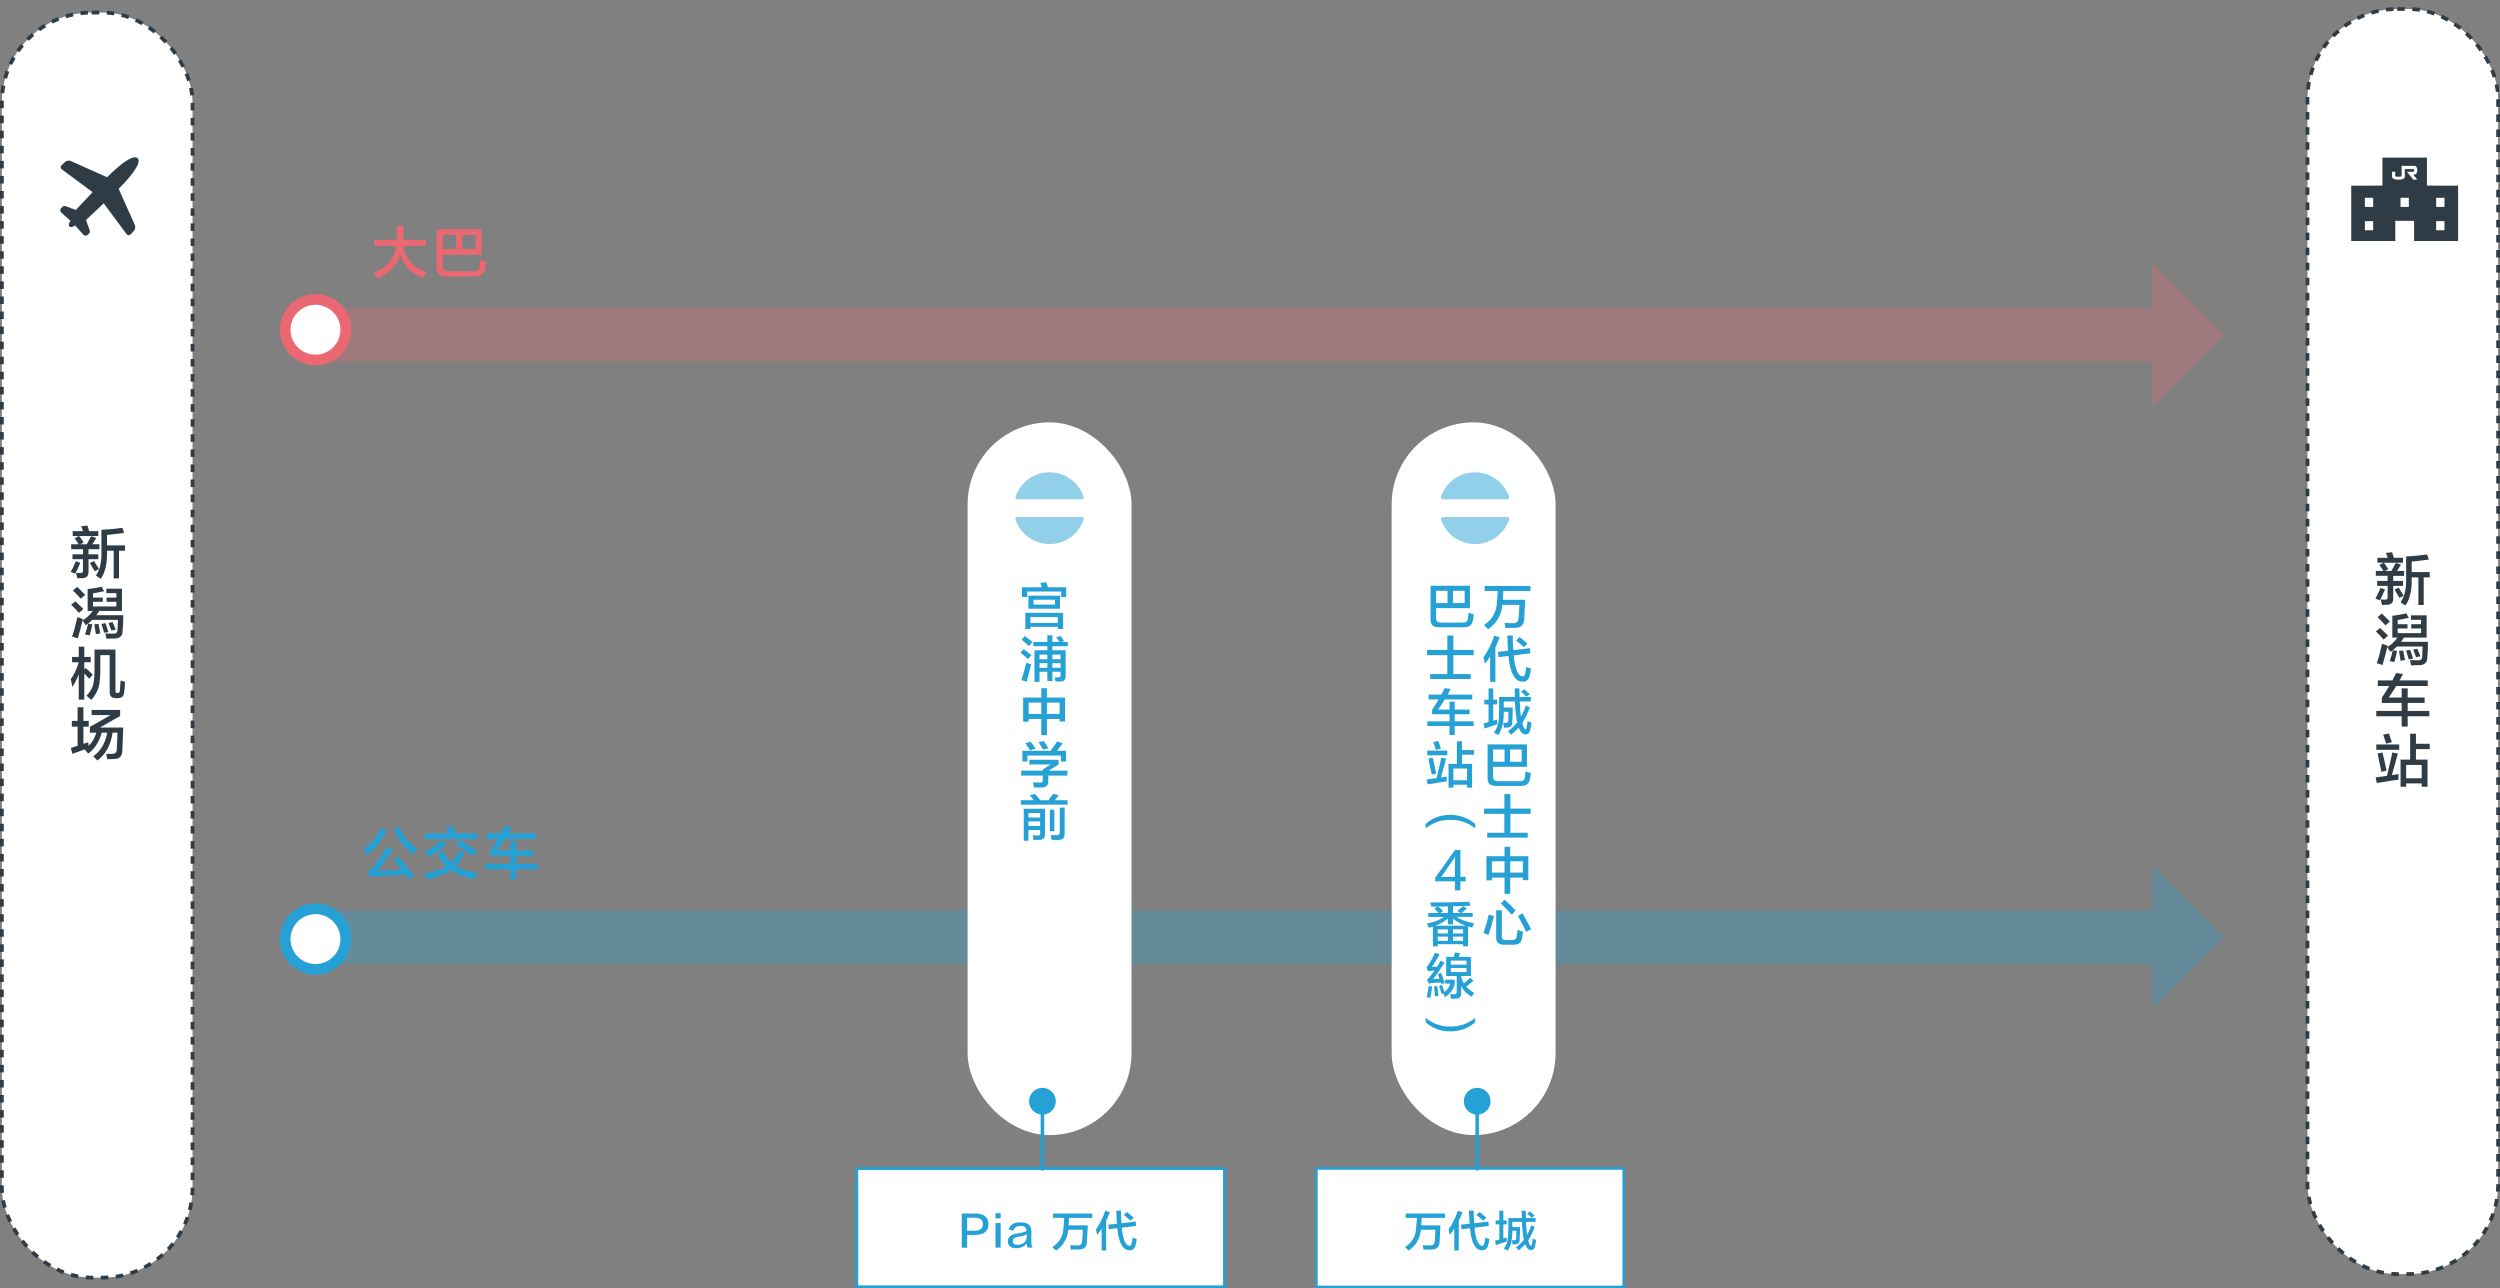
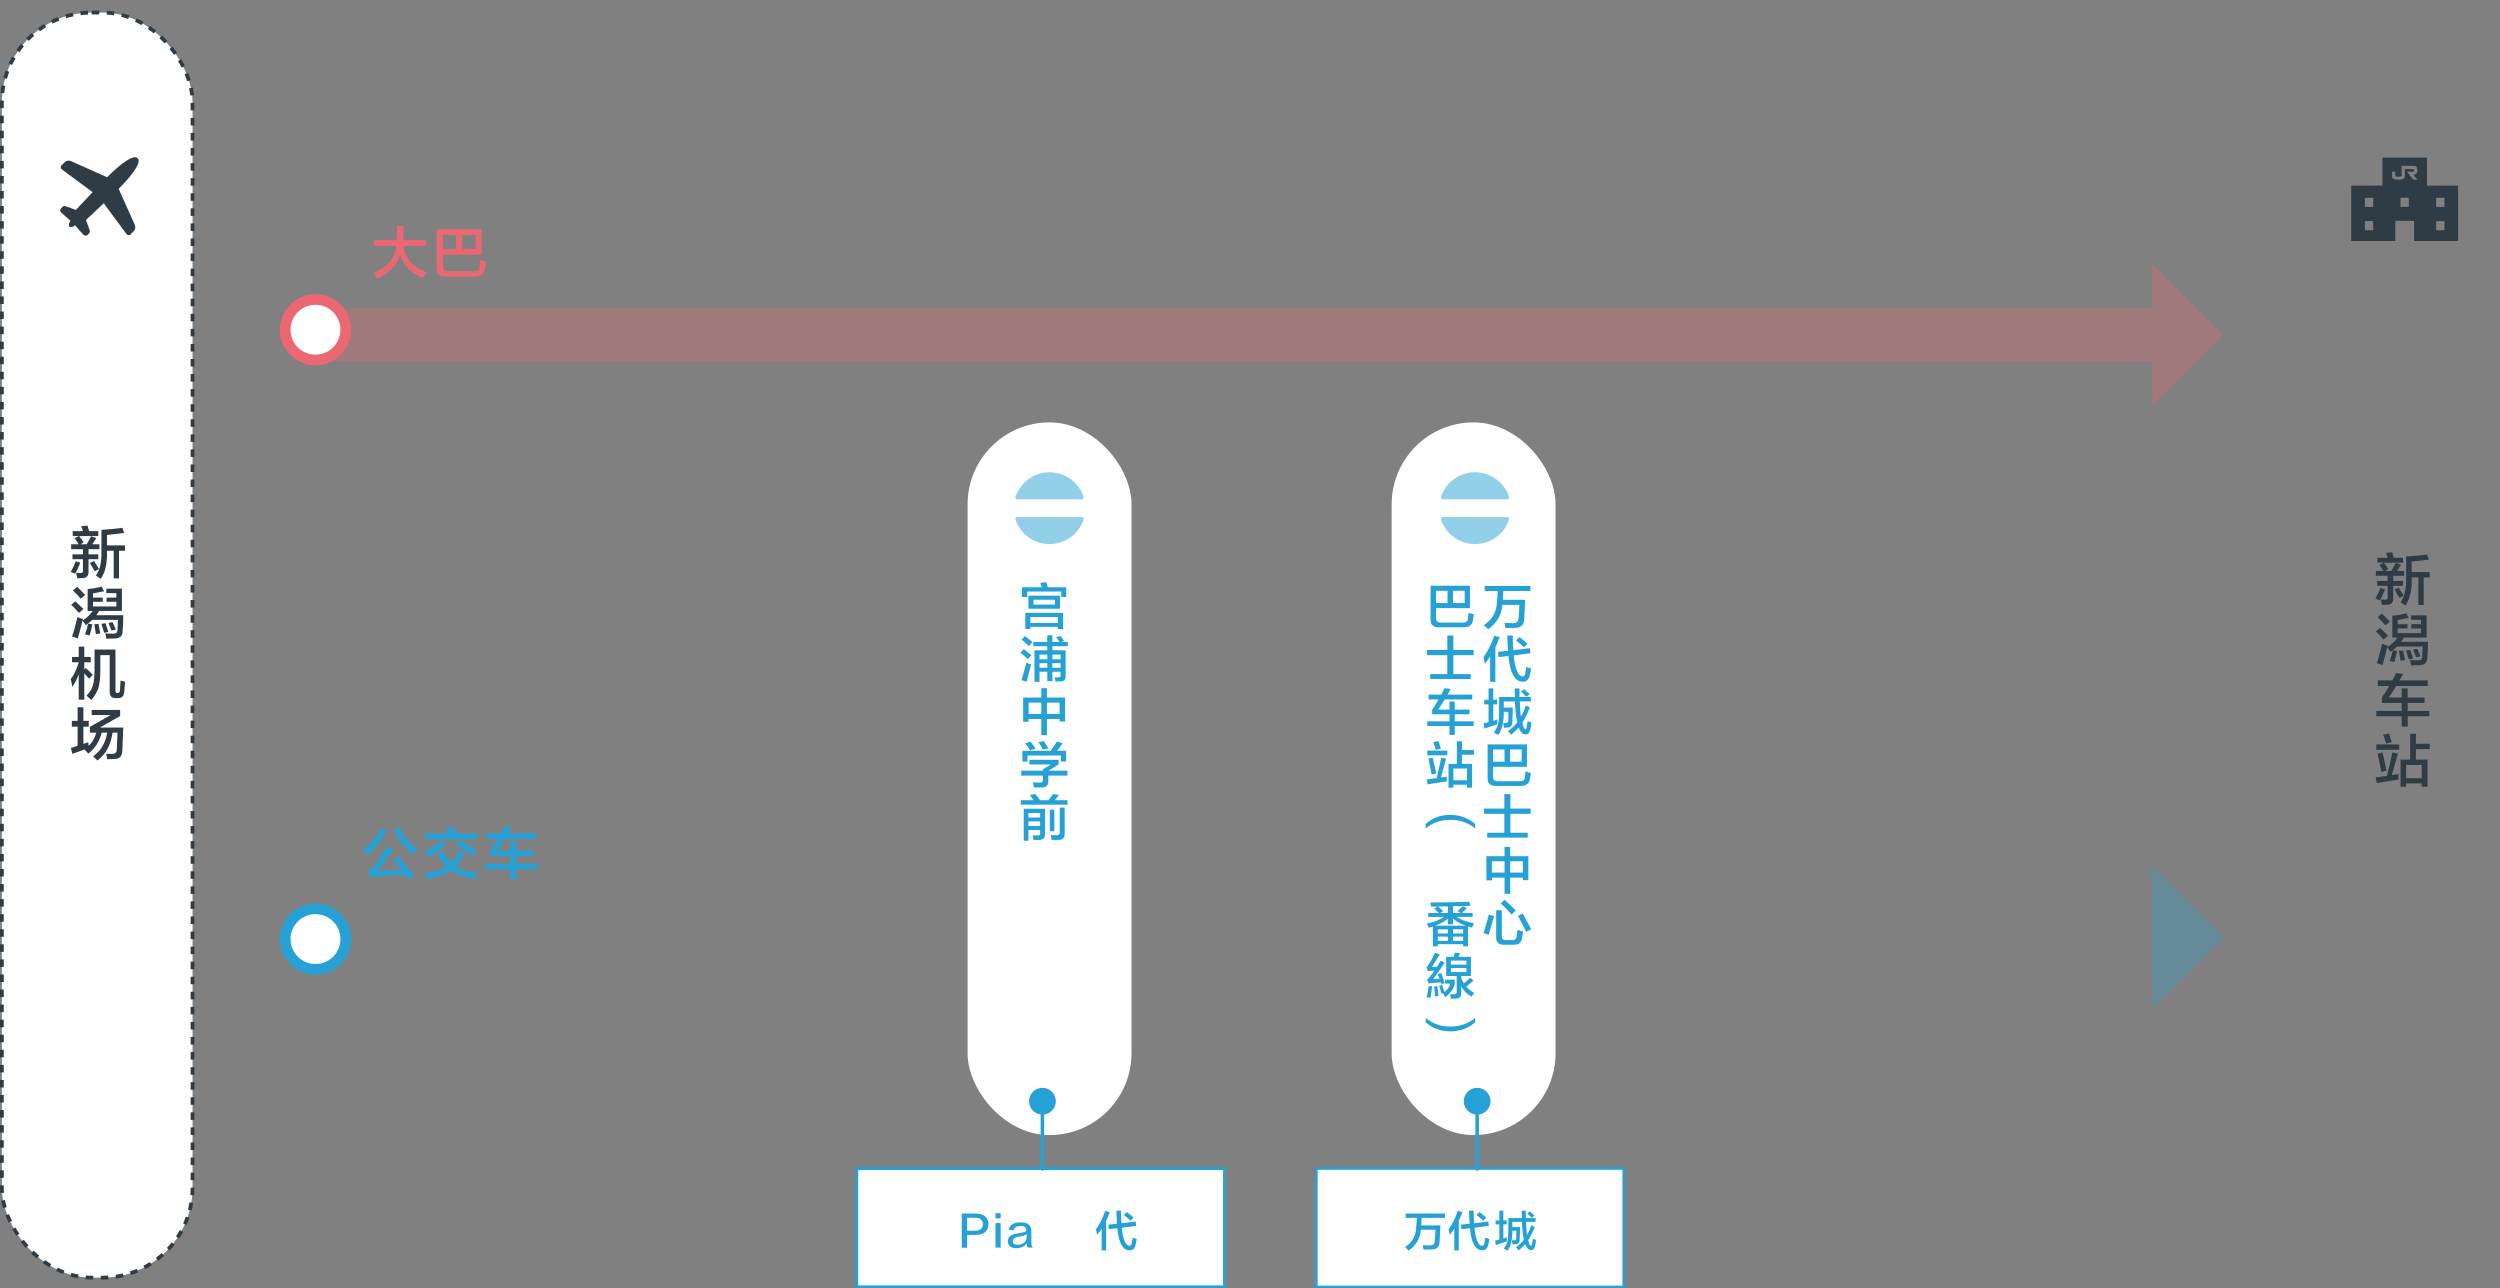
<svg xmlns="http://www.w3.org/2000/svg" viewBox="0 0 701.558 361.529">
  <rect x="0" y="0" width="701.558" height="361.529" fill="#808080" stroke="none" />
  <defs>
    <style>
      .cls-1 {
        fill: #eb6771;
      }

      .cls-1, .cls-2, .cls-3, .cls-4 {
        stroke-width: 0px;
      }

      .cls-5 {
        opacity: .5;
      }

      .cls-6 {
        stroke: #eb6771;
      }

      .cls-6, .cls-7, .cls-8 {
        stroke-linecap: round;
      }

      .cls-6, .cls-7, .cls-8, .cls-9 {
        fill: none;
        stroke-miterlimit: 10;
      }

      .cls-6, .cls-8 {
        stroke-width: 15px;
      }

      .cls-2 {
        fill: #fff;
      }

      .cls-10 {
        opacity: .3;
      }

      .cls-3 {
        fill: #2f3c45;
      }

      .cls-7, .cls-8 {
        stroke: #26a1d6;
      }

      .cls-9 {
        stroke: #2f3c45;
        stroke-dasharray: 0 0 2.114 2.114;
        stroke-width: 1.058px;
      }

      .cls-4 {
        fill: #26a1d6;
      }
    </style>
  </defs>
  <g id="_背景" data-name="背景">
    <g class="cls-10">
      <g>
-         <line class="cls-8" x1="88.029" y1="263.029" x2="606.678" y2="263.029" />
        <polygon class="cls-4" points="603.991 242.982 603.991 283.074 624.029 263.031 603.991 242.982" />
      </g>
    </g>
    <rect class="cls-2" x="271.529" y="118.529" width="46" height="200" rx="23" ry="23" />
    <rect class="cls-2" x="390.529" y="118.529" width="46" height="200" rx="23" ry="23" />
    <g class="cls-5">
      <path class="cls-4" d="m303.608,145.086h-18.157c-.344,0-.604.335-.497.662,1.197,3.658,4.43,6.39,8.362,6.859.396.048.802.074,1.211.074.41,0,.815-.026,1.212-.074,3.932-.469,7.169-3.201,8.366-6.859.107-.327-.153-.662-.497-.662Z" />
      <path class="cls-4" d="m285.451,140.123h18.157c.344,0,.604-.334.497-.661-1.322-4.027-5.112-6.933-9.577-6.933-4.465,0-8.251,2.906-9.572,6.933-.108.327.152.661.496.661Z" />
    </g>
    <g class="cls-5">
      <path class="cls-4" d="m423.008,145.086h-18.157c-.344,0-.604.335-.497.662,1.197,3.658,4.43,6.39,8.362,6.859.396.048.802.074,1.211.074.41,0,.815-.026,1.212-.074,3.932-.469,7.169-3.201,8.366-6.859.107-.327-.153-.662-.497-.662Z" />
      <path class="cls-4" d="m404.851,140.123h18.157c.344,0,.604-.334.497-.661-1.322-4.027-5.112-6.933-9.577-6.933-4.465,0-8.251,2.906-9.572,6.933-.108.327.152.661.496.661Z" />
    </g>
    <g>
      <g>
        <rect class="cls-2" x="369.4" y="327.9" width="86.258" height="33.258" />
        <path class="cls-4" d="m455.287,328.271v32.516h-85.516v-32.516h85.516m.742-.742h-87v34h87v-34h0Z" />
      </g>
      <g>
        <line class="cls-7" x1="414.529" y1="328.029" x2="414.529" y2="309.029" />
        <path class="cls-4" d="m418.289,309.029c0-2.076-1.684-3.76-3.76-3.76s-3.76,1.684-3.76,3.76c0,2.076,1.684,3.76,3.76,3.76s3.76-1.684,3.76-3.76Z" />
      </g>
    </g>
    <g>
      <circle class="cls-2" cx="88.529" cy="263.529" r="8.5" />
      <path class="cls-4" d="m88.529,256.529c3.866,0,7,3.134,7,7s-3.134,7-7,7-7-3.134-7-7,3.134-7,7-7m0-3c-5.514,0-10,4.486-10,10,0,5.514,4.486,10,10,10s10-4.486,10-10c0-5.514-4.486-10-10-10h0Z" />
    </g>
    <g>
-       <rect class="cls-2" x="647.529" y="2.529" width="53.5" height="355" rx="25.2" ry="25.2" />
-       <rect class="cls-9" x="647.529" y="2.529" width="53.5" height="355" rx="25.2" ry="25.2" />
-     </g>
+       </g>
    <g>
      <rect class="cls-2" x=".529" y="3.529" width="53.5" height="355" rx="25.2" ry="25.2" />
      <rect class="cls-9" x=".529" y="3.529" width="53.5" height="355" rx="25.2" ry="25.2" />
    </g>
    <g class="cls-10">
      <g>
        <line class="cls-6" x1="88.029" y1="94.029" x2="606.678" y2="94.029" />
        <polygon class="cls-1" points="603.991 73.982 603.991 114.074 624.029 94.031 603.991 73.982" />
      </g>
    </g>
    <path class="cls-3" d="m681.056,52.087v-7.87h-12.497v7.87l-8.751.018v15.529h12.361v-5.647h5.276v5.647h12.362v-15.529l-8.752-.018Zm-15.084,12.539h-2.329v-2.563h2.329v2.563Zm0-6.558h-2.329v-2.563h2.329v2.563Zm10.001,0h-2.33v-2.563h2.33v2.563Zm2.38-7.644h-1.119l-1.791-2.239h1.791s.234-.001.224-.373c-.01-.372-.224-.373-.224-.373h-2.388v2.194s-.006.793-1.791.791c-1.785-.002-1.791-.757-1.791-.757v-1.482h.896v1.194s-.009.219.896.224c.904.005.895-.224.895-.224v-2.836h3.582s.828-.016.821,1.231c-.007,1.247-.821,1.231-.821,1.231h-.298l1.119,1.418Zm7.621,14.202h-2.331v-2.563h2.331v2.563Zm0-6.558h-2.331v-2.563h2.331v2.563Z" />
    <path class="cls-3" d="m37.838,63.14l-4.542-10.154c4.109-4.124,6.444-7.467,5.332-8.579-1.112-1.112-4.455,1.223-8.581,5.33l-10.152-4.54c-.592-.23-1.228-.125-1.654.269l-1.01.94c-.152.142-.224.352-.198.572.025.222.148.428.333.565,0,0,6.593,4.898,8.622,6.382-3.038,3.178-4.681,4.988-4.681,4.988l-2.86-1.029c-.32-.139-.691-.069-.936.176l-.36.36c-.163.163-.253.391-.246.623.006.233.108.454.28.608l2.596,2.316c-.468.627-.613,1.285-.305,1.593s.965.162,1.591-.307l2.318,2.598c.155.172.375.274.609.281.231.006.458-.085.621-.248l.36-.36c.245-.245.316-.615.177-.935l-1.029-2.86s1.808-1.645,4.987-4.683c1.483,2.028,6.383,8.623,6.383,8.623.137.186.344.309.565.333.22.025.429-.048.57-.2l.94-1.01c.397-.423.501-1.06.271-1.651Z" />
    <g>
      <g>
        <rect class="cls-2" x="240.434" y="327.934" width="103.189" height="33.189" />
        <path class="cls-4" d="m343.218,328.34v32.378h-102.378v-32.378h102.378m.811-.811h-104v34h104v-34h0Z" />
      </g>
      <g>
        <line class="cls-7" x1="292.529" y1="328.029" x2="292.529" y2="309.029" />
        <path class="cls-4" d="m296.289,309.029c0-2.076-1.684-3.76-3.76-3.76s-3.76,1.684-3.76,3.76c0,2.076,1.684,3.76,3.76,3.76s3.76-1.684,3.76-3.76Z" />
      </g>
    </g>
    <g>
      <circle class="cls-2" cx="88.529" cy="92.529" r="8.5" />
      <path class="cls-1" d="m88.529,85.529c3.866,0,7,3.134,7,7s-3.134,7-7,7-7-3.134-7-7,3.134-7,7-7m0-3c-5.514,0-10,4.486-10,10s4.486,10,10,10,10-4.486,10-10-4.486-10-10-10h0Z" />
    </g>
  </g>
  <g id="_中国語簡体字" data-name="中国語簡体字">
    <g>
      <path class="cls-3" d="m667.842,168.47l-1.25-.5c.5-.833.979-1.833,1.438-3l1.25.438c-.5,1.25-.979,2.271-1.438,3.062Zm-.688-10.562v-1.375h2.875c-.042-.125-.104-.312-.188-.562-.125-.416-.229-.688-.312-.812l1.75-.188.5,1.562h2.562v1.375h-5.375c.416.542.833,1.146,1.25,1.812l-.938.5h1.812c.25-.416.604-1.062,1.062-1.938-.042.084.021-.021.188-.312l1.438.5c-.375.625-.75,1.209-1.125,1.75h2v1.375h-3.062v1.438h2.75v1.375h-2.75v3.5c.041,1.166-.521,1.771-1.688,1.812h-.625c-.334.041-.604.062-.812.062-.042-.167-.104-.417-.188-.75-.084-.375-.146-.646-.188-.812.25.041.625.062,1.125.062.583.041.854-.188.812-.688v-3.188h-2.938v-1.375h2.938v-1.438h-3.312v-1.375h2.125c-.084-.125-.209-.312-.375-.562-.334-.541-.584-.916-.75-1.125l1.188-.625h-1.75Zm6.188,9.875c-.25-.375-.584-.938-1-1.688-.167-.291-.292-.5-.375-.625l1.188-.562c.125.167.271.417.438.75.416.625.729,1.125.938,1.5l-1.188.625Zm5.312,2v-7.75h-1.875v.25c.083,3.292-.5,5.834-1.75,7.625-.125-.084-.354-.229-.688-.438-.292-.209-.521-.375-.688-.5,1.125-1.458,1.646-3.729,1.562-6.812v-6c1.875-.083,3.833-.271,5.875-.562l.5,1.438c-.834.125-2.062.271-3.688.438-.5.042-.875.084-1.125.125v2.938h5.062v1.5h-1.688v7.75h-1.5Z" />
      <path class="cls-3" d="m668.904,179.487c-.209-.25-.562-.646-1.062-1.188-.542-.541-.917-.916-1.125-1.125l1.188-.938c.916.834,1.666,1.542,2.25,2.125l-1.25,1.125Zm7.75-3.125v-1.188h2.75v-1.25h-2.812v-1.25h4.375v6.25h-6.375c-.125.167-.292.417-.5.75-.167.209-.271.354-.312.438h7.562c0,1.792-.062,3.292-.188,4.5,0,1.333-.771,2.021-2.312,2.062h-1.062c-.542.041-.938.062-1.188.062v-.125c-.042-.334-.146-.792-.312-1.375.541.041,1.271.062,2.188.062.791.041,1.208-.271,1.25-.938.041-.25.062-.729.062-1.438.041-.666.062-1.166.062-1.5h-7.188c-.5.5-1.104,1-1.812,1.5-.084-.125-.292-.416-.625-.875-.125-.208-.229-.354-.312-.438-.125.459-.292,1.146-.5,2.062-.334,1.292-.604,2.271-.812,2.938l-1.625-.5c.5-1.375,1-3.188,1.5-5.438.083.042.229.084.438.125.25.125.625.25,1.125.375l-.125.438c1.166-.708,2.125-1.604,2.875-2.688h-1.438v-6.125c1.333-.125,2.646-.354,3.938-.688l.688,1.312c-.167.042-.438.084-.812.125-1.084.25-1.854.396-2.312.438v1.188h2.75v1.188h-2.75v1.312h6.562v-1.312h-2.75Zm-7.25-.875c-.667-.75-1.396-1.521-2.188-2.312l1.188-1c.833.792,1.583,1.542,2.25,2.25l-1.25,1.062Zm2.5,10.312c-.209-.084-.604-.167-1.188-.25h-.125c.375-1,.666-2.021.875-3.062l1.188.188c-.084.542-.271,1.354-.562,2.438-.084.333-.146.562-.188.688Zm1.75-.375c-.167-1.083-.312-2-.438-2.75l1.188-.125c.041.25.104.625.188,1.125.125.75.229,1.271.312,1.562l-1.25.188Zm2.312-.375c-.209-.791-.459-1.625-.75-2.5l1.125-.188c.125.334.291.812.5,1.438.125.459.229.812.312,1.062l-1.188.188Zm2.062-.625c-.125-.333-.312-.812-.562-1.438-.125-.291-.209-.521-.25-.688l1.125-.25c.125.334.333.812.625,1.438.125.292.208.521.25.688l-1.188.25Z" />
      <path class="cls-3" d="m667.279,192.501v-1.562h4.062c.125-.25.312-.604.562-1.062.208-.458.375-.791.5-1l1.938.25c-.125.292-.354.729-.688,1.312-.125.209-.229.375-.312.5h7.938v1.562h-8.812c-.709,1.125-1.417,2.209-2.125,3.25h3.625v-2.562h1.688v2.562h4.75v1.5h-4.75v2.25h6.062v1.5h-6.062v2.875h-1.688v-2.875h-7.125v-1.5h7.125v-2.25h-5.562v-1.5c.75-1.041,1.438-2.125,2.062-3.25h-3.188Z" />
      <path class="cls-3" d="m666.967,219.719l-.312-1.562c1-.125,1.125-.146.375-.062.75-.083,1.688-.208,2.812-.375.083-.458.229-1.083.438-1.875.541-2.208.896-3.771,1.062-4.688l1.562.312c-.5,1.875-1.062,3.896-1.688,6.062l1.875-.312c-.042.584-.042,1.104,0,1.562-1.042.125-2.792.396-5.25.812-.375.041-.667.083-.875.125Zm-.125-9.312v-1.5h6.438v1.5h-6.438Zm1.438,6.188c-.084-.416-.209-1-.375-1.75-.292-1.458-.521-2.583-.688-3.375l1.375-.312c.5,2.125.875,3.834,1.125,5.125l-1.438.312Zm1.312-7.938c-.042-.083-.084-.229-.125-.438-.167-.541-.396-1.229-.688-2.062l1.625-.312c.291.792.562,1.604.812,2.438l-1.625.375Zm4.062,12.125v-7.625h2.688v-7.25h1.625v2.812h3.875v1.5h-3.875v2.938h3.25v7.625h-1.625v-.938h-4.375v.938h-1.562Zm1.562-6.125v3.75h4.375v-3.75h-4.375Z" />
    </g>
    <g>
      <path class="cls-1" d="m105.029,68.992v-1.688h6.312c.041-.916.062-2.229.062-3.938h1.875l-.125,3.938h6.312v1.688h-6.25c.541,3.584,2.729,6.062,6.562,7.438-.417.416-.812.938-1.188,1.562-3.459-1.5-5.562-3.708-6.312-6.625-.667,2.834-2.771,5.104-6.312,6.812-.125-.167-.354-.479-.688-.938-.25-.292-.417-.5-.5-.625,4-1.666,6.125-4.208,6.375-7.625h-6.125Z" />
      <path class="cls-1" d="m125.097,77.617c-1.709,0-2.562-.792-2.562-2.375v-10.938h12.625v7.188h-10.875v3.188c0,.959.521,1.438,1.562,1.438h7c1,.042,1.541-.333,1.625-1.125,0-.083.021-.229.062-.438.083-.708.146-1.25.188-1.625.5.209,1.062.396,1.688.562-.125,1.042-.271,1.875-.438,2.5-.334,1.041-1.229,1.583-2.688,1.625h-8.188Zm-.812-11.688v3.938h3.688v-3.938h-3.688Zm9.188,0h-3.75v3.938h3.75v-3.938Z" />
    </g>
    <g>
      <path class="cls-4" d="m103.029,239.982c-.375-.541-.771-1.041-1.188-1.5,2.208-1.583,3.896-3.625,5.062-6.125l1.625.625c-1.292,2.75-3.125,5.084-5.5,7Zm11.75,6.812l-1-1.312c-3.834.166-6.521.312-8.062.438-.709,0-1.312.062-1.812.188l-.75-1.5c.5-.333.958-.708,1.375-1.125,1.541-1.875,2.896-3.854,4.062-5.938l1.688.875c-1.292,1.959-2.75,3.959-4.375,6,2.875-.166,5.125-.271,6.75-.312-.292-.416-.75-1.041-1.375-1.875-.334-.458-.584-.791-.75-1l1.312-.875c1.083,1.375,2.562,3.188,4.438,5.438l-1.5,1Zm1.312-7.062c-2.584-1.708-4.438-4.041-5.562-7l1.562-.625c1.083,2.667,2.771,4.667,5.062,6-.084.167-.25.438-.5.812s-.438.646-.562.812Z" />
      <path class="cls-4" d="m133.085,246.732c-2.875-.667-5.042-1.5-6.5-2.5-1.5,1-3.729,1.854-6.688,2.562l-.75-1.688c2.75-.5,4.771-1.166,6.062-2-.917-.916-1.771-2.083-2.562-3.5l1.5-.75c.833,1.375,1.646,2.417,2.438,3.125.875-.791,1.604-1.875,2.188-3.25l1.625.75c-.75,1.5-1.562,2.688-2.438,3.562,1.291.917,3.312,1.562,6.062,1.938-.167.25-.354.604-.562,1.062-.167.291-.292.521-.375.688Zm-12.812-6.25c-.417-.625-.771-1.125-1.062-1.5,1.75-.916,3.354-2,4.812-3.25l1.188,1.312c-1.709,1.334-3.354,2.479-4.938,3.438Zm-1-5v-1.625h6.625c-.25-.666-.5-1.25-.75-1.75l1.938-.25c.125.209.312.604.562,1.188.125.334.229.584.312.75l-.25.062h6.188v1.625h-14.625Zm13.5,4.75c-1.584-1.125-3.188-2.188-4.812-3.188l1.062-1.312c.916.542,2.208,1.334,3.875,2.375.458.292.791.5,1,.625l-1.125,1.5Z" />
      <path class="cls-4" d="m136.497,235.419v-1.562h4.062c.125-.25.312-.604.562-1.062.208-.458.375-.791.5-1l1.938.25c-.125.292-.354.729-.688,1.312-.125.209-.229.375-.312.5h7.938v1.562h-8.812c-.709,1.125-1.417,2.209-2.125,3.25h3.625v-2.562h1.688v2.562h4.75v1.5h-4.75v2.25h6.062v1.5h-6.062v2.875h-1.688v-2.875h-7.125v-1.5h7.125v-2.25h-5.562v-1.5c.75-1.041,1.438-2.125,2.062-3.25h-3.188Z" />
    </g>
    <g>
      <path class="cls-3" d="m21.092,160.99l-1.25-.5c.5-.833.979-1.833,1.438-3l1.25.438c-.5,1.25-.979,2.271-1.438,3.062Zm-.688-10.562v-1.375h2.875c-.042-.125-.104-.312-.188-.562-.125-.416-.229-.688-.312-.812l1.75-.188.5,1.562h2.562v1.375h-5.375c.416.542.833,1.146,1.25,1.812l-.938.5h1.812c.25-.416.604-1.062,1.062-1.938-.042.084.021-.021.188-.312l1.438.5c-.375.625-.75,1.209-1.125,1.75h2v1.375h-3.062v1.438h2.75v1.375h-2.75v3.5c.041,1.166-.521,1.771-1.688,1.812h-.625c-.334.041-.604.062-.812.062-.042-.167-.104-.417-.188-.75-.084-.375-.146-.646-.188-.812.25.041.625.062,1.125.062.583.041.854-.188.812-.688v-3.188h-2.938v-1.375h2.938v-1.438h-3.312v-1.375h2.125c-.084-.125-.209-.312-.375-.562-.334-.541-.584-.916-.75-1.125l1.188-.625h-1.75Zm6.188,9.875c-.25-.375-.584-.938-1-1.688-.167-.291-.292-.5-.375-.625l1.188-.562c.125.167.271.417.438.75.416.625.729,1.125.938,1.5l-1.188.625Zm5.312,2v-7.75h-1.875v.25c.083,3.292-.5,5.834-1.75,7.625-.125-.084-.354-.229-.688-.438-.292-.209-.521-.375-.688-.5,1.125-1.458,1.646-3.729,1.562-6.812v-6c1.875-.083,3.833-.271,5.875-.562l.5,1.438c-.834.125-2.062.271-3.688.438-.5.042-.875.084-1.125.125v2.938h5.062v1.5h-1.688v7.75h-1.5Z" />
      <path class="cls-3" d="m22.154,172.007c-.209-.25-.562-.646-1.062-1.188-.542-.541-.917-.916-1.125-1.125l1.188-.938c.916.834,1.666,1.542,2.25,2.125l-1.25,1.125Zm7.75-3.125v-1.188h2.75v-1.25h-2.812v-1.25h4.375v6.25h-6.375c-.125.167-.292.417-.5.75-.167.209-.271.354-.312.438h7.562c0,1.792-.062,3.292-.188,4.5,0,1.333-.771,2.021-2.312,2.062h-1.062c-.542.041-.938.062-1.188.062v-.125c-.042-.334-.146-.792-.312-1.375.541.041,1.271.062,2.188.062.791.041,1.208-.271,1.25-.938.041-.25.062-.729.062-1.438.041-.666.062-1.166.062-1.5h-7.188c-.5.5-1.104,1-1.812,1.5-.084-.125-.292-.416-.625-.875-.125-.208-.229-.354-.312-.438-.125.459-.292,1.146-.5,2.062-.334,1.292-.604,2.271-.812,2.938l-1.625-.5c.5-1.375,1-3.188,1.5-5.438.083.042.229.084.438.125.25.125.625.25,1.125.375l-.125.438c1.166-.708,2.125-1.604,2.875-2.688h-1.438v-6.125c1.333-.125,2.646-.354,3.938-.688l.688,1.312c-.167.042-.438.084-.812.125-1.084.25-1.854.396-2.312.438v1.188h2.75v1.188h-2.75v1.312h6.562v-1.312h-2.75Zm-7.25-.875c-.667-.75-1.396-1.521-2.188-2.312l1.188-1c.833.792,1.583,1.542,2.25,2.25l-1.25,1.062Zm2.5,10.312c-.209-.084-.604-.167-1.188-.25h-.125c.375-1,.666-2.021.875-3.062l1.188.188c-.084.542-.271,1.354-.562,2.438-.084.333-.146.562-.188.688Zm1.75-.375c-.167-1.083-.312-2-.438-2.75l1.188-.125c.041.25.104.625.188,1.125.125.75.229,1.271.312,1.562l-1.25.188Zm2.312-.375c-.209-.791-.459-1.625-.75-2.5l1.125-.188c.125.334.291.812.5,1.438.125.459.229.812.312,1.062l-1.188.188Zm2.062-.625c-.125-.333-.312-.812-.562-1.438-.125-.291-.209-.521-.25-.688l1.125-.25c.125.334.333.812.625,1.438.125.292.208.521.25.688l-1.188.25Z" />
      <path class="cls-3" d="m20.217,185.845v-1.5h1.875v-2.875h1.562v2.875h1.812v1.5h-1.812v2l.375-.375c.5.375,1.166,1,2,1.875l-1,1.125c-.125-.166-.354-.416-.688-.75-.292-.333-.521-.583-.688-.75v7.375h-1.562v-7.125c-.5,1.375-1.104,2.562-1.812,3.562,0-.083-.021-.229-.062-.438-.125-.791-.25-1.375-.375-1.75.916-1.166,1.666-2.75,2.25-4.75h-1.875Zm5.438,10.562c-.125-.125-.354-.312-.688-.562-.292-.292-.521-.5-.688-.625.958-1,1.562-1.979,1.812-2.938.291-.916.438-2.438.438-4.562v-5.438h5.875v11.562c0,.459.146.667.438.625h.188c.375.042.583-.208.625-.75.041-.5.104-1.416.188-2.75.458.125.875.25,1.25.375-.084,1.417-.167,2.417-.25,3-.125,1.041-.688,1.562-1.688,1.562h-.75c-1.084,0-1.625-.584-1.625-1.75v-10.312h-2.625v3.938c0,2.25-.167,3.959-.5,5.125-.334,1.125-1,2.291-2,3.5Z" />
      <path class="cls-3" d="m20.154,203.921v-1.625h1.625v-3.812h1.625v3.812h1.5v1.625h-1.5v4.812l1.375-.438.062,1c1-.875,1.729-2.104,2.188-3.688h-1.812v-1.625l5.812-3.312h-5.312v-1.438h8v1.688l-5.688,3.25h6.562l-.25,6.125c.041,1.833-.729,2.729-2.312,2.688-.375.041-1.021.062-1.938.062-.042-.209-.104-.542-.188-1-.084-.292-.125-.459-.125-.5h1.625c.958.041,1.416-.438,1.375-1.438.041-.458.083-1.354.125-2.688.041-.833.062-1.438.062-1.812h-1.375c-.5,3.459-1.917,6.062-4.25,7.812-.334-.375-.729-.771-1.188-1.188,2.125-1.5,3.438-3.708,3.938-6.625h-1.562c-.584,2.417-1.834,4.375-3.75,5.875-.084-.083-.229-.25-.438-.5-.25-.291-.459-.521-.625-.688-.209.084-.521.209-.938.375-.542.209-1.375.5-2.5.875l-.375-1.688c.291-.041.708-.166,1.25-.375.291-.083.5-.146.625-.188v-5.375h-1.625Z" />
    </g>
    <g>
      <g>
        <path class="cls-4" d="m416.632,165.848v-1.422h12.852v1.422h-7.602c-.037.802-.092,1.623-.164,2.461h6.289c-.073,1.531-.164,3.336-.273,5.414-.073,1.677-.948,2.497-2.625,2.461-.656.036-1.531.055-2.625.055-.073-.511-.164-.984-.273-1.422.619.037,1.385.055,2.297.055,1.094.073,1.641-.456,1.641-1.586.072-.547.146-1.622.219-3.227,0,.109,0,0,0-.328h-4.758c-.256,2.88-1.586,5.159-3.992,6.836-.511-.511-.912-.894-1.203-1.148,2.406-1.567,3.627-3.792,3.664-6.672.109-.948.182-1.914.219-2.898h-3.664Z" />
        <path class="cls-4" d="m418.163,191.354v-7.109c-.438.693-.93,1.367-1.477,2.023-.146-.62-.273-1.221-.383-1.805,1.312-1.896,2.314-3.919,3.008-6.07l1.531.438c-.365.984-.766,1.933-1.203,2.844v9.68h-1.477Zm2.352-6.945l-.164-1.477,2.844-.328c0-.328-.037-.875-.109-1.641-.037-1.13-.073-2.005-.109-2.625h1.531c0,1.422.055,2.789.164,4.102l4.648-.547.164,1.422-4.703.602c.182,2.042.528,3.591,1.039,4.648.438.839.911,1.258,1.422,1.258.438,0,.692-.292.766-.875,0-.073.018-.164.055-.273.146-.729.236-1.239.273-1.531.109.037.255.091.438.164.4.146.692.255.875.328-.037.474-.164,1.13-.383,1.969-.292,1.167-.93,1.731-1.914,1.695-1.203,0-2.133-.656-2.789-1.969-.62-1.13-1.039-2.88-1.258-5.25l-2.789.328Zm7.109-2.789c-.037-.036-.109-.109-.219-.219-.803-.729-1.459-1.294-1.969-1.695l.984-.93c.984.766,1.731,1.386,2.242,1.859l-1.039.984Z" />
        <path class="cls-4" d="m416.522,197.67v-1.312h1.203v-3.172h1.312v3.172h1.094v1.312h-1.094v4.594c.036,0,.127-.018.273-.055.146-.073.419-.182.82-.328,0,.146.018.383.055.711v.656c-.729.219-1.933.62-3.609,1.203l-.219-1.477,1.367-.328v-4.977h-1.203Zm11.648,8.422c-.875,0-1.531-.638-1.969-1.914-.584.62-1.295,1.294-2.133,2.023-.328-.438-.639-.766-.93-.984,1.021-.729,1.896-1.567,2.625-2.516-.292-1.167-.511-3.117-.656-5.852h-3.117v1.695h2.516c0,1.276-.037,2.589-.109,3.938.036,1.13-.456,1.695-1.477,1.695-.328.037-.62.055-.875.055,0-.146-.037-.383-.109-.711-.037-.292-.073-.51-.109-.656h.711c.51.037.747-.2.711-.711.036-.401.055-1.203.055-2.406h-1.312c.036,2.844-.475,5.013-1.531,6.508-.109-.037-.292-.128-.547-.273-.292-.183-.529-.31-.711-.383.619-.875,1.021-1.713,1.203-2.516.182-.766.273-2.005.273-3.719v-3.773h4.43c-.037-.692-.055-1.495-.055-2.406h1.312c0,.292.018.711.055,1.258v1.148h3.172v1.258h-3.117c0,.219.018.511.055.875.072,1.677.164,2.808.273,3.391.547-.948,1.002-1.987,1.367-3.117l1.148.492c-.656,1.75-1.367,3.208-2.133,4.375,0,.037.018.091.055.164,0,.037.018.073.055.109.182.984.455,1.495.82,1.531.109,0,.2-.146.273-.438.036-.219.109-.638.219-1.258,0-.255.018-.456.055-.602.364.146.729.273,1.094.383-.109.912-.219,1.604-.328,2.078-.219.838-.639,1.258-1.258,1.258Zm.164-10.555l-1.477-1.477.875-.656c.182.146.438.383.766.711.364.292.619.529.766.711l-.93.711Z" />
        <path class="cls-4" d="m419.694,220.542c-1.495,0-2.242-.693-2.242-2.078v-9.57h11.047v6.289h-9.516v2.789c0,.839.455,1.258,1.367,1.258h6.125c.875.037,1.349-.292,1.422-.984,0-.073.018-.2.055-.383.072-.62.127-1.094.164-1.422.438.183.93.347,1.477.492-.109.912-.237,1.641-.383,2.188-.292.911-1.076,1.385-2.352,1.422h-7.164Zm-.711-10.227v3.445h3.227v-3.445h-3.227Zm8.039,0h-3.281v3.445h3.281v-3.445Z" />
        <path class="cls-4" d="m416.468,228.382v-1.477h5.688v-4.047h1.695v4.047h5.688v1.477h-5.688v5.305h4.867v1.367h-11.375v-1.367h4.812v-5.305h-5.688Z" />
        <path class="cls-4" d="m417.124,247.051v-6.781h5.086v-2.625h1.586v2.625h5.086v6.727h-1.531v-.711h-3.555v4.539h-1.586v-4.539h-3.555v.766h-1.531Zm1.531-5.359v3.172h3.555v-3.172h-3.555Zm8.695,0h-3.555v3.172h3.555v-3.172Z" />
        <path class="cls-4" d="m417.725,262.383c-.183-.109-.511-.237-.984-.383-.219-.073-.365-.127-.438-.164.656-1.969,1.148-3.7,1.477-5.195l1.477.438c-.475,1.823-.984,3.591-1.531,5.305Zm4.375,2.734c-1.531.036-2.279-.675-2.242-2.133v-7.547h1.586v7.219c-.037.802.346,1.185,1.148,1.148h1.695c.766.037,1.221-.328,1.367-1.094,0-.109.018-.31.055-.602.072-.51.127-.911.164-1.203.182.037.438.128.766.273.364.109.619.201.766.273-.109.802-.237,1.531-.383,2.188-.183,1.021-1.003,1.513-2.461,1.477h-2.461Zm2.133-8.422c-.656-.766-1.678-1.823-3.062-3.172l1.039-1.039c1.239,1.094,2.278,2.097,3.117,3.008l-1.094,1.203Zm4.047,4.812c-.656-1.349-1.422-2.844-2.297-4.484l1.312-.711c.656,1.167,1.458,2.644,2.406,4.43l-1.422.766Z" />
        <path class="cls-4" d="m403.694,176.022c-1.495,0-2.242-.693-2.242-2.078v-9.57h11.047v6.289h-9.516v2.789c0,.839.455,1.258,1.367,1.258h6.125c.875.037,1.349-.292,1.422-.984,0-.073.018-.2.055-.383.072-.62.127-1.094.164-1.422.438.183.93.347,1.477.492-.109.912-.237,1.641-.383,2.188-.292.911-1.076,1.385-2.352,1.422h-7.164Zm-.711-10.227v3.445h3.227v-3.445h-3.227Zm8.039,0h-3.281v3.445h3.281v-3.445Z" />
        <path class="cls-4" d="m400.468,183.862v-1.477h5.688v-4.047h1.695v4.047h5.688v1.477h-5.688v5.305h4.867v1.367h-11.375v-1.367h4.812v-5.305h-5.688Z" />
        <path class="cls-4" d="m400.905,196.289v-1.367h3.555c.109-.219.273-.528.492-.93.182-.401.328-.692.438-.875l1.695.219c-.109.255-.311.638-.602,1.148-.109.183-.201.328-.273.438h6.945v1.367h-7.711c-.62.984-1.24,1.933-1.859,2.844h3.172v-2.242h1.477v2.242h4.156v1.312h-4.156v1.969h5.305v1.312h-5.305v2.516h-1.477v-2.516h-6.234v-1.312h6.234v-1.969h-4.867v-1.312c.656-.911,1.258-1.859,1.805-2.844h-2.789Z" />
        <path class="cls-4" d="m400.632,220.105l-.273-1.367c.875-.109.984-.127.328-.055.656-.073,1.477-.182,2.461-.328.072-.401.2-.948.383-1.641.474-1.932.783-3.299.93-4.102l1.367.273c-.438,1.641-.93,3.409-1.477,5.305l1.641-.273c-.037.511-.037.966,0,1.367-.912.109-2.443.346-4.594.711-.328.036-.584.073-.766.109Zm-.109-8.148v-1.312h5.633v1.312h-5.633Zm1.258,5.414c-.073-.364-.183-.875-.328-1.531-.256-1.276-.456-2.26-.602-2.953l1.203-.273c.438,1.859.766,3.354.984,4.484l-1.258.273Zm1.148-6.945c-.037-.073-.073-.2-.109-.383-.146-.474-.347-1.075-.602-1.805l1.422-.273c.255.693.492,1.404.711,2.133l-1.422.328Zm3.555,10.609v-6.672h2.352v-6.344h1.422v2.461h3.391v1.312h-3.391v2.57h2.844v6.672h-1.422v-.82h-3.828v.82h-1.367Zm1.367-5.359v3.281h3.828v-3.281h-3.828Z" />
        <path class="cls-4" d="m400.085,232.484v-1.258c1.786-1.677,4.083-2.534,6.891-2.57,2.697.037,5.031.894,7,2.57v1.258c-2.006-1.641-4.339-2.442-7-2.406-2.625-.036-4.922.766-6.891,2.406Z" />
-         <path class="cls-4" d="m409.819,246.066h1.477v1.258h-1.477v2.516h-1.531v-2.516h-5.523v-1.039l5.523-7.766h1.531v7.547Zm-5.359,0h3.828v-4.43c0-.692.018-1.112.055-1.258l-.055.055c0,.109-.073.237-.219.383-.037.109-.146.292-.328.547-.037.073-.128.201-.273.383-.438.62-.803,1.13-1.094,1.531-.037.073-.092.164-.164.273-.109.146-.183.255-.219.328-.511.693-1.021,1.422-1.531,2.188Z" />
        <path class="cls-4" d="m410.585,265.561v-.602h-7.109v.602h-1.367v-5.523c-.365.109-.748.219-1.148.328-.183-.364-.365-.766-.547-1.203,2.041-.401,3.646-1.021,4.812-1.859h-4.43v-1.094h2.953c-.146-.182-.438-.474-.875-.875-.183-.182-.311-.31-.383-.383l.93-.547h-1.805c-.037-.292-.128-.674-.273-1.148,3.828,0,7.492-.073,10.992-.219l.273,1.148c-1.678.073-1.787.073-.328,0-1.459.073-2.972.109-4.539.109v1.914h2.133l-.875-.547c.109-.109.273-.255.492-.438.182-.146.528-.456,1.039-.93l1.094.602c-.146.146-.401.383-.766.711-.328.292-.547.492-.656.602h3.062v1.094h-4.484c1.057.766,2.68,1.367,4.867,1.805-.219.438-.401.839-.547,1.203-.365-.109-.748-.219-1.148-.328v5.578h-1.367Zm-4.266-6.18v-1.586c-.948.802-2.133,1.458-3.555,1.969h8.586c-1.35-.438-2.553-1.094-3.609-1.969v1.586h-1.422Zm-2.844,1.422v1.148h2.844v-1.148h-2.844Zm0,2.023v1.203h2.844v-1.203h-2.844Zm2.844-8.477l-2.789.055c.036.037.091.073.164.109.438.328.875.711,1.312,1.148l-.82.547h2.133v-1.859Zm4.266,6.453h-2.844v1.148h2.844v-1.148Zm-2.844,2.023v1.203h2.844v-1.203h-2.844Z" />
        <path class="cls-4" d="m400.905,276.017l-.438-1.148.055-.055c.364-.292.619-.547.766-.766.4-.474.82-1.039,1.258-1.695-.62.037-1.24.091-1.859.164l-.383-1.148c.291-.219.528-.51.711-.875.438-.656,1.002-1.695,1.695-3.117l1.312.438c-.875,1.495-1.604,2.662-2.188,3.5h1.422c.109-.219.291-.51.547-.875.219-.401.383-.692.492-.875l1.094.602c-.803,1.276-1.878,2.808-3.227,4.594.219,0,.51-.018.875-.055.438,0,.747-.018.93-.055l-.492-1.312.93-.328c.146.401.2.529.164.383.438,1.167.729,1.987.875,2.461l-.93.328-.164-.492c-1.131.073-1.933.128-2.406.164-.219.037-.492.073-.82.109.109,0,.036.019-.219.055Zm.492,3.992c-.365-.037-.711-.091-1.039-.164.255-.984.438-2.023.547-3.117l.984.055c-.109,1.167-.273,2.242-.492,3.227Zm1.258-.438c-.037-.875-.109-1.805-.219-2.789l.875-.055c.146.912.273,1.823.383,2.734l-1.039.109Zm1.914-.711c-.037-.073-.092-.219-.164-.438-.109-.401-.292-.984-.547-1.75l.82-.273.656,1.969c.838-.583,1.385-1.367,1.641-2.352h-1.422v-1.094h2.68v1.148c-.292,1.458-1.203,2.716-2.734,3.773-.073-.219-.201-.511-.383-.875-.037-.073-.073-.127-.109-.164l-.438.055Zm1.258-4.977v-5.359h2.133c0-.073.018-.164.055-.273.072-.255.146-.565.219-.93l1.477.164-.383,1.039h3.445v5.359h-2.734v.383c.219.656.474,1.222.766,1.695.619-.51,1.203-1.039,1.75-1.586l.93.82c-.656.547-1.331,1.112-2.023,1.695.547.62,1.294,1.203,2.242,1.75-.292.328-.529.692-.711,1.094-1.459-.875-2.443-1.896-2.953-3.062v2.133c0,.911-.456,1.385-1.367,1.422-.438.036-.948.055-1.531.055-.037-.438-.109-.857-.219-1.258h1.094c.547,0,.802-.219.766-.656v-4.484h-2.953Zm1.312-4.32v1.148h4.375v-1.148h-4.375Zm0,2.078v1.148h4.375v-1.148h-4.375Z" />
        <path class="cls-4" d="m413.975,285.664v1.203c-1.896,1.678-4.229,2.535-7,2.57-2.771-.035-5.068-.893-6.891-2.57v-1.203c2.041,1.64,4.338,2.443,6.891,2.406,2.588.037,4.922-.766,7-2.406Z" />
      </g>
      <g>
        <path class="cls-4" d="m394.469,341.761v-1.219h11.016v1.219h-6.516c-.031.688-.078,1.391-.141,2.109h5.391c-.062,1.312-.141,2.859-.234,4.641-.062,1.437-.812,2.14-2.25,2.109-.562.03-1.312.047-2.25.047-.062-.438-.141-.844-.234-1.219.531.031,1.188.047,1.969.047.938.062,1.406-.391,1.406-1.359.062-.469.125-1.391.188-2.766,0,.094,0,0,0-.281h-4.078c-.219,2.469-1.359,4.422-3.422,5.859-.438-.438-.781-.767-1.031-.984,2.062-1.344,3.109-3.25,3.141-5.719.094-.812.156-1.641.188-2.484h-3.141Z" />
        <path class="cls-4" d="m408.103,350.902v-6.094c-.375.594-.797,1.172-1.266,1.734-.125-.531-.234-1.047-.328-1.547,1.125-1.625,1.984-3.359,2.578-5.203l1.312.375c-.312.844-.656,1.656-1.031,2.438v8.297h-1.266Zm2.016-5.953l-.141-1.266,2.438-.281c0-.281-.031-.75-.094-1.406-.031-.969-.062-1.719-.094-2.25h1.312c0,1.219.047,2.391.141,3.516l3.984-.469.141,1.219-4.031.516c.156,1.75.453,3.078.891,3.984.375.719.781,1.078,1.219,1.078.375,0,.594-.25.656-.75,0-.062.016-.141.047-.234.125-.625.203-1.062.234-1.312.094.031.219.078.375.141.344.125.594.219.75.281-.031.406-.141.969-.328,1.688-.25,1-.797,1.483-1.641,1.453-1.031,0-1.828-.562-2.391-1.688-.531-.969-.891-2.469-1.078-4.5l-2.391.281Zm6.094-2.391l-.188-.188c-.688-.625-1.25-1.109-1.688-1.453l.844-.797c.844.656,1.484,1.188,1.922,1.594l-.891.844Z" />
        <path class="cls-4" d="m419.715,343.59v-1.125h1.031v-2.719h1.125v2.719h.938v1.125h-.938v3.938c.031,0,.109-.016.234-.047.125-.062.359-.156.703-.281,0,.125.016.328.047.609v.562c-.625.188-1.656.531-3.094,1.031l-.188-1.266,1.172-.281v-4.266h-1.031Zm9.984,7.219c-.75,0-1.312-.547-1.688-1.641-.5.531-1.109,1.108-1.828,1.734-.281-.375-.547-.656-.797-.844.875-.625,1.625-1.344,2.25-2.156-.25-1-.438-2.672-.562-5.016h-2.672v1.453h2.156c0,1.094-.031,2.219-.094,3.375.031.969-.391,1.453-1.266,1.453-.281.031-.531.047-.75.047,0-.125-.031-.328-.094-.609-.031-.25-.062-.438-.094-.562h.609c.438.031.641-.172.609-.609.031-.344.047-1.031.047-2.062h-1.125c.031,2.438-.406,4.296-1.312,5.578-.094-.031-.25-.11-.469-.234-.25-.157-.453-.266-.609-.328.531-.75.875-1.469,1.031-2.156.156-.656.234-1.719.234-3.188v-3.234h3.797c-.031-.594-.047-1.281-.047-2.062h1.125c0,.25.016.609.047,1.078v.984h2.719v1.078h-2.672c0,.188.016.438.047.75.062,1.438.141,2.406.234,2.906.469-.812.859-1.703,1.172-2.672l.984.422c-.562,1.5-1.172,2.75-1.828,3.75,0,.031.016.078.047.141,0,.031.016.062.047.094.156.844.391,1.281.703,1.312.094,0,.172-.125.234-.375.031-.188.094-.547.188-1.078,0-.219.016-.391.047-.516.312.125.625.234.938.328-.094.781-.188,1.375-.281,1.781-.188.719-.547,1.078-1.078,1.078Zm.141-9.047l-1.266-1.266.75-.562c.156.125.375.328.656.609.312.25.531.453.656.609l-.797.609Z" />
      </g>
    </g>
    <g>
      <g>
        <path class="cls-4" d="m286.795,167.539v-2.734h5.578l-.438-1.258,1.641-.164c.182.401.346.875.492,1.422h5.141v2.734h-1.422v-1.531h-9.516v1.531h-1.477Zm.93,8.969v-4.539h10.609v4.539h-1.477v-.602h-7.711v.602h-1.422Zm.875-5.688v-3.664h8.859v3.664h-8.859Zm.547,2.352v1.641h7.711v-1.641h-7.711Zm.875-4.867v1.367h6.016v-1.367h-6.016Z" />
        <path class="cls-4" d="m288.435,184.949c-.401-.401-1.003-.93-1.805-1.586.072.073-.019,0-.273-.219l.93-.984c.328.219.838.62,1.531,1.203.291.219.51.383.656.492l-1.039,1.094Zm-.328,6.344l-1.477-.438c.547-1.75,1.002-3.372,1.367-4.867.619.219,1.075.365,1.367.438-.183.729-.456,1.787-.82,3.172-.219.802-.365,1.367-.438,1.695Zm.656-10.008c-.219-.182-.547-.456-.984-.82-.475-.438-.839-.766-1.094-.984l.93-.984c.146.109.383.292.711.547.583.438,1.057.802,1.422,1.094l-.984,1.148Zm5.141,9.844v-2.625h-2.188v2.844h-1.422v-8.859h3.609v-1.148h-3.938v-1.203h3.938v-1.859h1.422v1.859h1.969c-.037-.073-.092-.164-.164-.273-.183-.328-.438-.674-.766-1.039l1.258-.328c.328.401.656.857.984,1.367l-.766.273h1.805v1.203h-4.32v1.148h3.719v7.328c0,.911-.438,1.385-1.312,1.422h-1.531c-.037-.146-.092-.419-.164-.82-.037-.146-.073-.255-.109-.328h1.094c.438,0,.638-.164.602-.492v-1.094h-2.297v2.625h-1.422Zm-2.188-7.438v1.312h2.188v-1.312h-2.188Zm0,2.406v1.312h2.188v-1.312h-2.188Zm5.906-2.406h-2.297v1.312h2.297v-1.312Zm-2.297,2.406v1.312h2.297v-1.312h-2.297Z" />
        <path class="cls-4" d="m287.123,202.531v-6.781h5.086v-2.625h1.586v2.625h5.086v6.727h-1.531v-.711h-3.555v4.539h-1.586v-4.539h-3.555v.766h-1.531Zm1.531-5.359v3.172h3.555v-3.172h-3.555Zm8.695,0h-3.555v3.172h3.555v-3.172Z" />
        <path class="cls-4" d="m286.576,217.643v-1.367h6.07v-.383l2.242-1.367h-6.016v-1.312h8.203v1.312l-2.844,1.75h5.305v1.367h-5.359v1.586c.036,1.167-.584,1.75-1.859,1.75h-2.133c-.109-.511-.219-.984-.328-1.422h.875c.4.036.711.055.93.055.729.073,1.057-.219.984-.875v-1.094h-6.07Zm.328-3.938v-3.008h8.203l-.219-.109c.729-.984,1.312-1.823,1.75-2.516l1.586.492c-.146.183-.347.456-.602.82-.438.583-.766,1.021-.984,1.312h2.516v3.008h-1.422v-1.695h-9.406v1.695h-1.422Zm2.188-3.117c-.146-.219-.365-.565-.656-1.039-.328-.438-.565-.766-.711-.984l1.477-.438c.51.656.984,1.294,1.422,1.914l-1.531.547Zm3.555-.273c-.073-.109-.183-.31-.328-.602-.183-.255-.475-.747-.875-1.477l1.477-.273c.438.656.875,1.331,1.312,2.023l-1.586.328Z" />
        <path class="cls-4" d="m286.467,225.807v-1.258h3.609l-1.094-1.422,1.477-.328c.364.365.838.948,1.422,1.75h-.055,2.406c.51-.656.947-1.239,1.312-1.75l1.586.328c-.109.146-.311.401-.602.766-.256.292-.438.511-.547.656h3.609v1.258h-13.125Zm.82,10.117v-8.969h5.961v7.164c.036.984-.475,1.513-1.531,1.586h-1.695c0-.146-.037-.365-.109-.656-.037-.292-.073-.511-.109-.656.255.036.711.055,1.367.055.51.036.747-.146.711-.547v-.984h-3.281v3.008h-1.312Zm1.312-7.766v1.258h3.281v-1.258h-3.281Zm0,2.352v1.258h3.281v-1.258h-3.281Zm6.016,2.734v-6.016h1.258v6.016h-1.258Zm.492,2.461l-.219-1.367h.656c.364.036.656.055.875.055.692.036,1.021-.255.984-.875v-6.891h1.367v7.219c.072,1.239-.511,1.859-1.75,1.859h-1.914Z" />
      </g>
      <g>
        <path class="cls-4" d="m273.834,346.543h-2.438v3.609h-1.5v-9.609h4.078c2.156.094,3.297,1.062,3.422,2.906-.031,2.031-1.219,3.062-3.562,3.094Zm-.188-4.828h-2.25v3.656h2.25c1.438-.031,2.172-.656,2.203-1.875-.062-1.156-.797-1.75-2.203-1.781Z" />
        <path class="cls-4" d="m279.354,341.902v-1.453h1.453v1.453h-1.453Zm0,8.203v-6.891h1.453v6.891h-1.453Z" />
        <path class="cls-4" d="m289.801,350.105h-1.359c-.188-.251-.312-.641-.375-1.172-.562.874-1.562,1.328-3,1.359-1.438-.063-2.188-.703-2.25-1.922,0-1.25.859-1.984,2.578-2.203,1.5-.219,2.375-.469,2.625-.75.062-.969-.5-1.422-1.688-1.359-1.094,0-1.734.422-1.922,1.266l-1.359-.234c.344-1.406,1.438-2.094,3.281-2.062,2.156-.062,3.188.859,3.094,2.766v2.859c0,.562.125,1.047.375,1.453Zm-1.688-2.906v-.891c-.375.344-1.062.578-2.062.703-1.25.156-1.859.594-1.828,1.312-.031.688.453,1.016,1.453.984,1.5-.094,2.312-.797,2.438-2.109Z" />
-         <path class="cls-4" d="m295.508,341.761v-1.219h11.016v1.219h-6.516c-.031.688-.078,1.391-.141,2.109h5.391c-.062,1.312-.141,2.859-.234,4.641-.062,1.437-.812,2.14-2.25,2.109-.562.03-1.312.047-2.25.047-.062-.438-.141-.844-.234-1.219.531.031,1.188.047,1.969.047.938.062,1.406-.391,1.406-1.359.062-.469.125-1.391.188-2.766,0,.094,0,0,0-.281h-4.078c-.219,2.469-1.359,4.422-3.422,5.859-.438-.438-.781-.767-1.031-.984,2.062-1.344,3.109-3.25,3.141-5.719.094-.812.156-1.641.188-2.484h-3.141Z" />
        <path class="cls-4" d="m309.141,350.902v-6.094c-.375.594-.797,1.172-1.266,1.734-.125-.531-.234-1.047-.328-1.547,1.125-1.625,1.984-3.359,2.578-5.203l1.312.375c-.312.844-.656,1.656-1.031,2.438v8.297h-1.266Zm2.016-5.953l-.141-1.266,2.438-.281c0-.281-.031-.75-.094-1.406-.031-.969-.062-1.719-.094-2.25h1.312c0,1.219.047,2.391.141,3.516l3.984-.469.141,1.219-4.031.516c.156,1.75.453,3.078.891,3.984.375.719.781,1.078,1.219,1.078.375,0,.594-.25.656-.75,0-.062.016-.141.047-.234.125-.625.203-1.062.234-1.312.094.031.219.078.375.141.344.125.594.219.75.281-.031.406-.141.969-.328,1.688-.25,1-.797,1.483-1.641,1.453-1.031,0-1.828-.562-2.391-1.688-.531-.969-.891-2.469-1.078-4.5l-2.391.281Zm6.094-2.391l-.188-.188c-.688-.625-1.25-1.109-1.688-1.453l.844-.797c.844.656,1.484,1.188,1.922,1.594l-.891.844Z" />
      </g>
    </g>
  </g>
</svg>